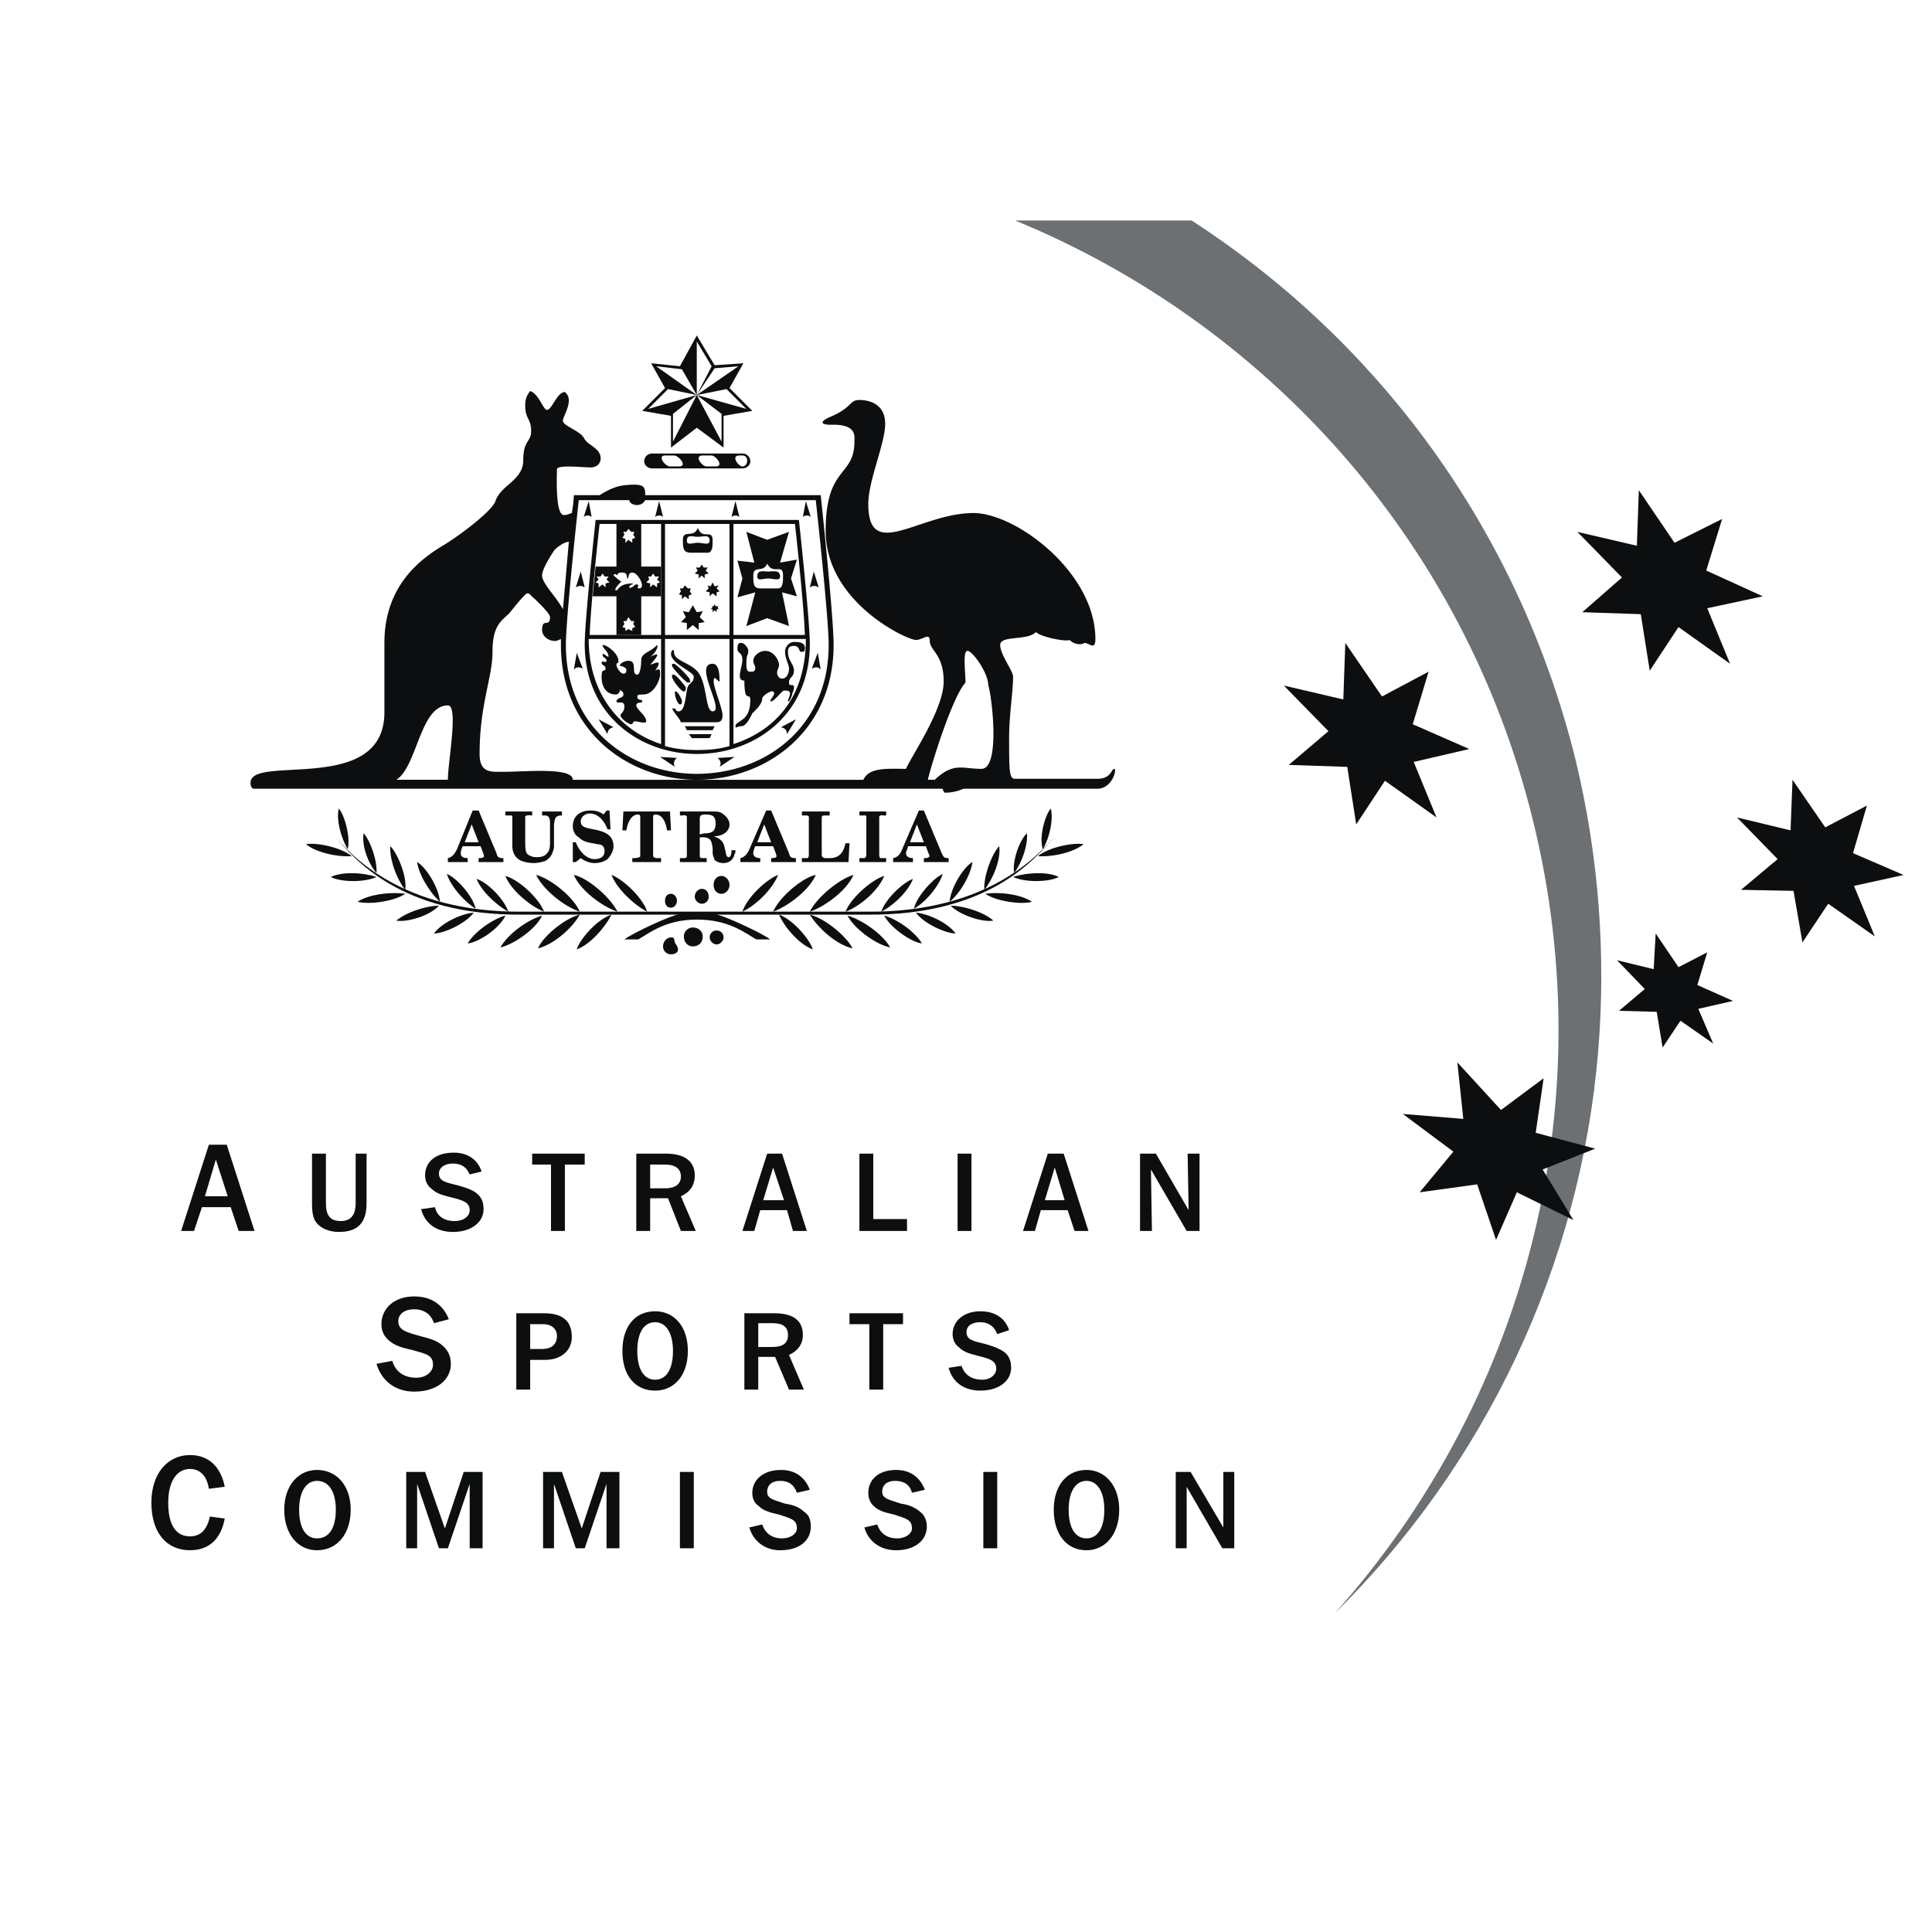
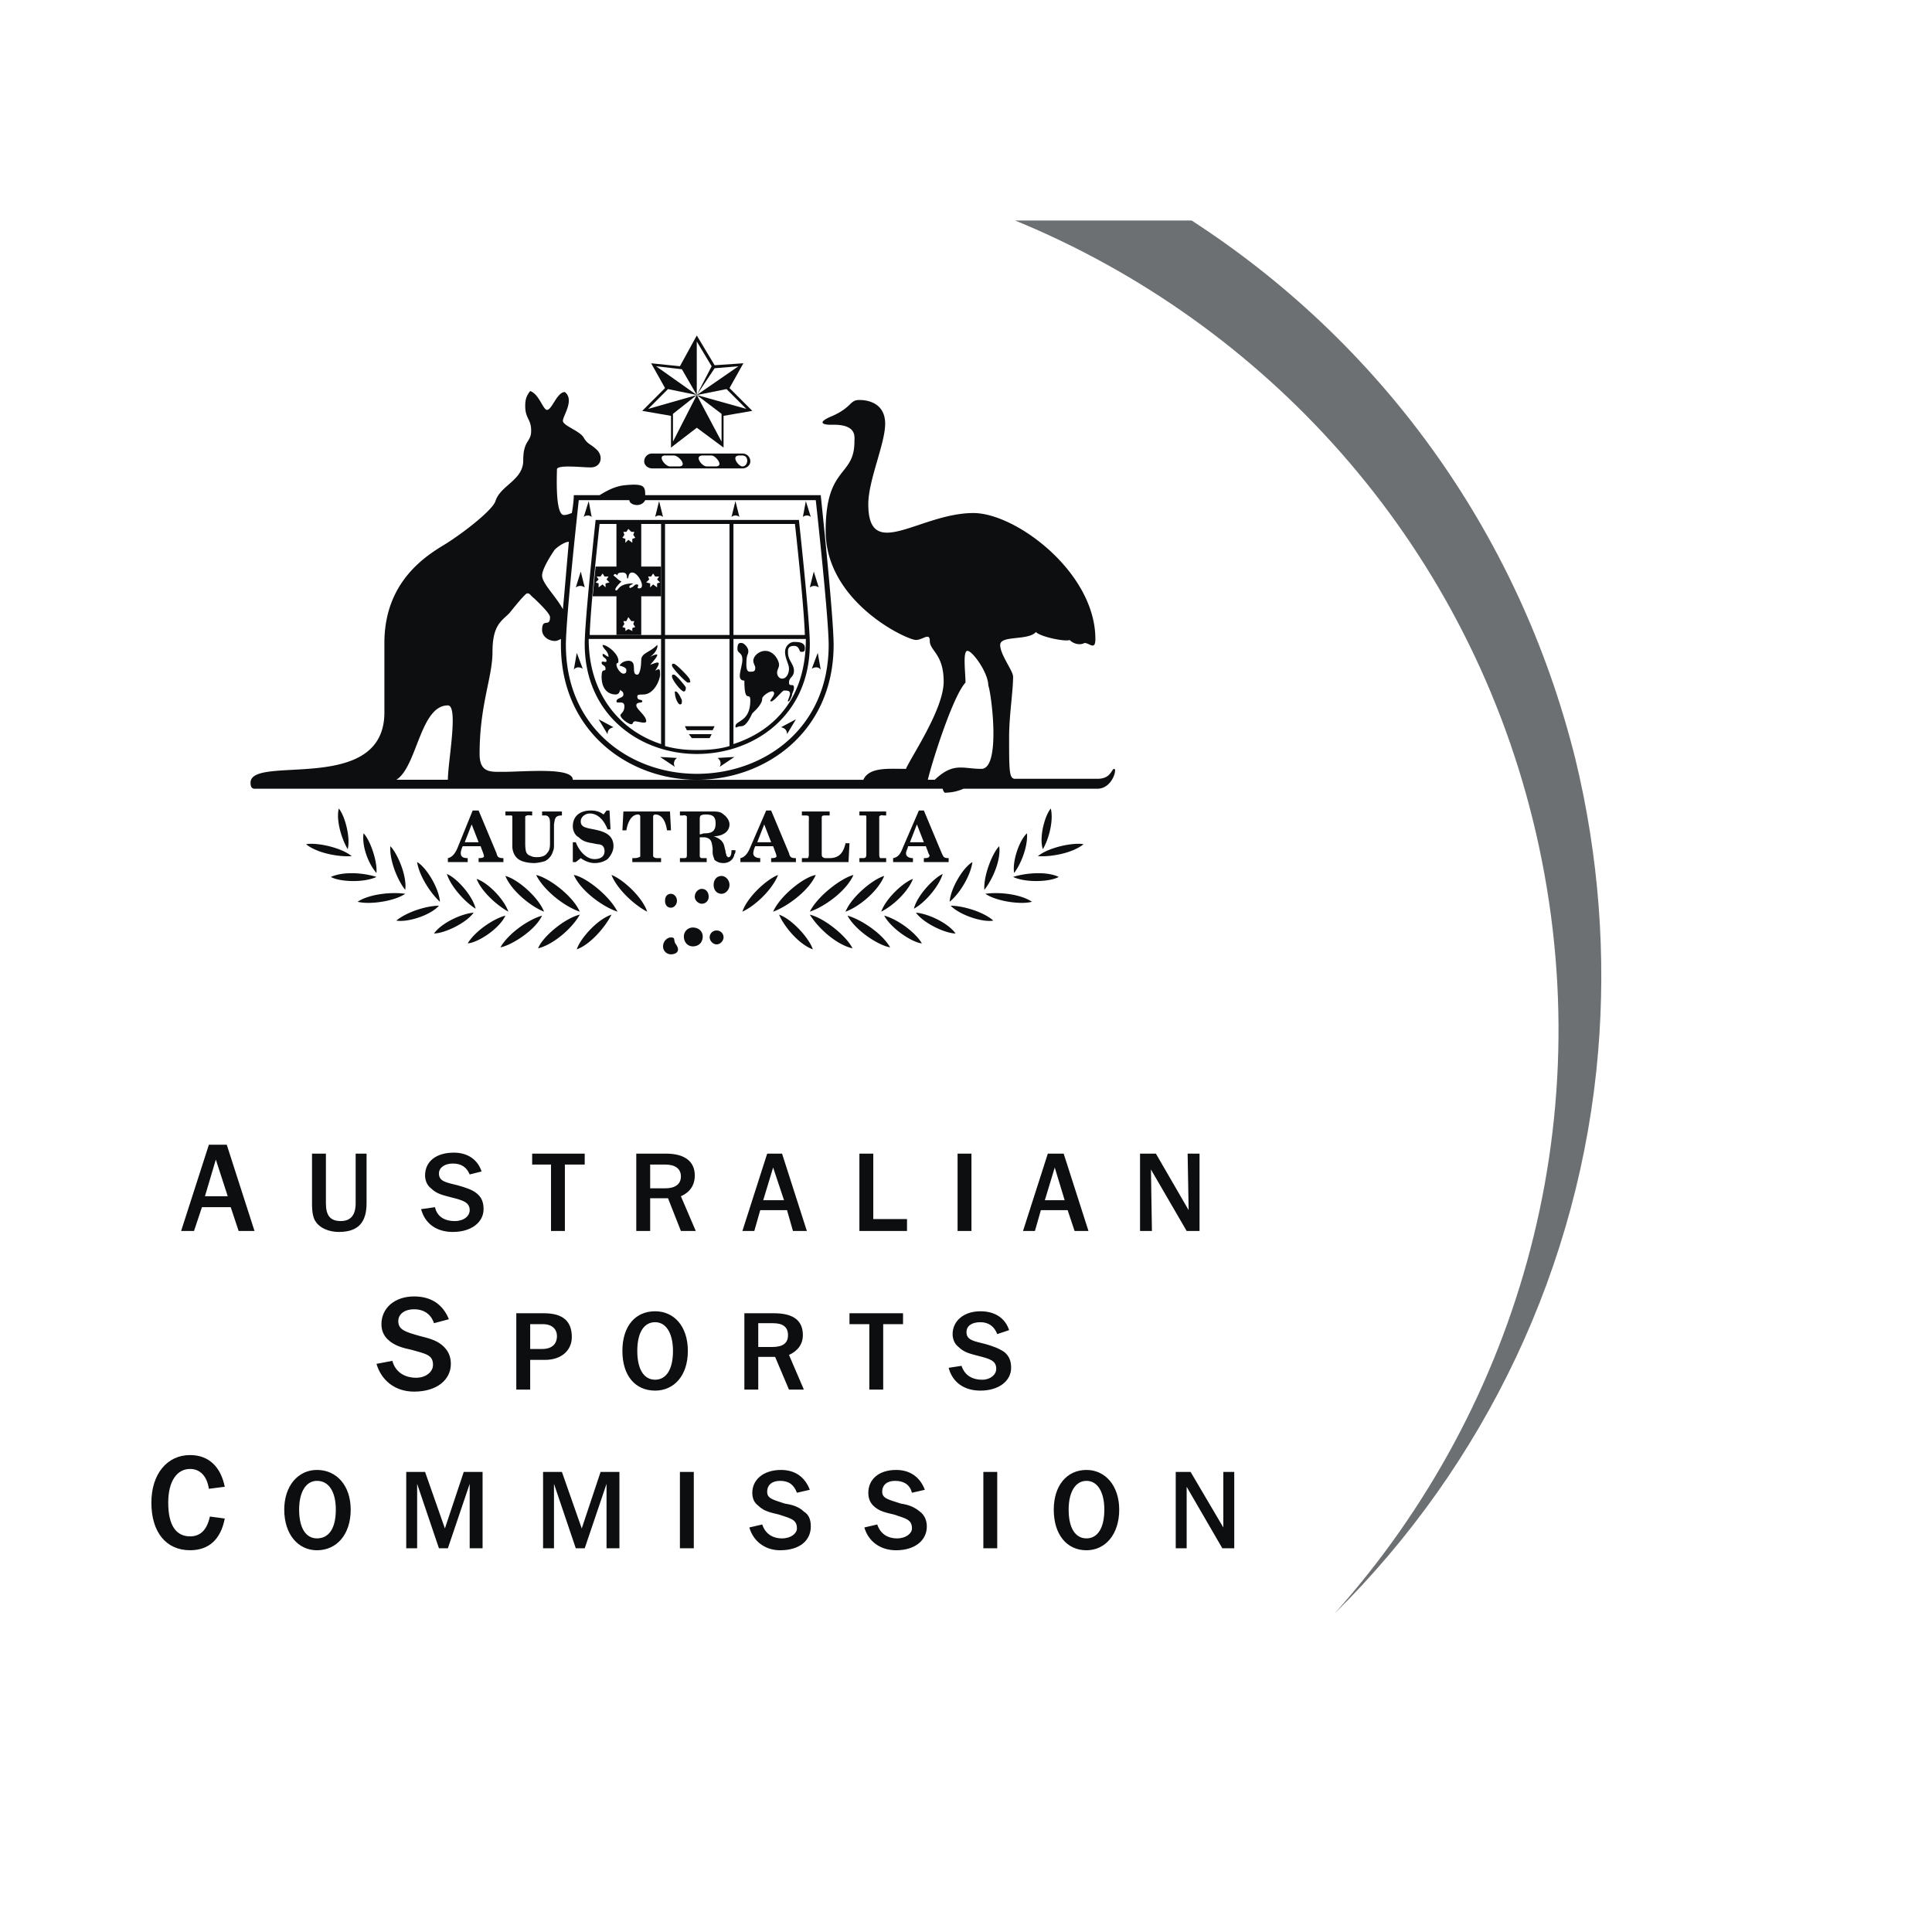
<svg xmlns="http://www.w3.org/2000/svg" viewBox="0 0 192.756 192.756">
  <title>Australian Sports Commission - SVG vector logo - www.oklogos.com</title>
  <g fill-rule="evenodd" clip-rule="evenodd">
    <path fill="#fff" d="M0 0h192.756v192.756H0V0z" />
    <path d="M33.802 80.667c-.296 1.188.297 3.067.89 4.057.297-1.188-.296-3.364-.89-4.057zM36.275 83.141c-.198 1.286.494 3.066 1.286 3.957.099-1.286-.692-3.364-1.286-3.957zM38.946 84.427c-.099 1.385.693 3.364 1.484 4.353.198-1.385-.791-3.661-1.484-4.353zM41.618 86.01c.198 1.385 1.385 3.165 2.275 3.958-.099-1.386-1.385-3.464-2.275-3.958zM44.585 87.197c.396 1.287 1.88 2.869 2.869 3.463-.296-1.286-1.879-3.067-2.869-3.463zM47.554 87.692c.494 1.286 2.078 2.671 3.165 3.265-.494-1.385-2.176-2.968-3.165-3.265zM50.423 87.395c.593 1.484 2.572 3.067 3.858 3.562-.593-1.485-2.671-3.265-3.858-3.562zM53.49 87.296c.792 1.583 2.869 3.166 4.354 3.661-.694-1.583-3.068-3.364-4.354-3.661zM57.25 87.296c.692 1.583 2.869 3.166 4.353 3.661-.792-1.583-3.166-3.463-4.353-3.661zM61.009 87.296c.594 1.484 2.375 3.067 3.562 3.661-.495-1.485-2.474-3.265-3.562-3.661zM57.546 94.716c1.385-.495 2.869-2.275 3.462-3.462-1.483.494-3.165 2.473-3.462 3.462zM53.688 94.617c1.583-.396 3.462-2.078 4.155-3.364-1.583.396-3.76 2.275-4.155 3.364zM49.928 94.518c.791-1.385 2.77-2.77 4.155-3.166-.692 1.484-3.067 2.968-4.155 3.166zM46.664 94.123c.692-1.188 2.572-2.474 3.76-2.771-.594 1.287-2.673 2.672-3.76 2.771zM43.299 93.133c.792-1.088 2.771-1.979 3.958-2.078-.792 1.089-2.968 2.078-3.958 2.078zM39.541 91.847c1.088-.891 3.066-1.484 4.253-1.484-.89.989-3.166 1.682-4.253 1.484zM35.681 89.968c1.188-.792 3.463-.99 4.75-.792-1.187.792-3.661 1.088-4.75.792zM33.01 87.494c1.287-.594 3.364-.396 4.551 0-1.286.593-3.661.495-4.551 0zM30.537 84.229c1.088.89 3.265 1.286 4.551 1.188-1.088-.891-3.562-1.386-4.551-1.188zM69.122 94.419c.594 0 .989-.396.989-.989 0-.495-.396-.891-.989-.891a.887.887 0 0 0-.891.891c0 .594.396.989.891.989zM71.99 89.175c.396 0 .792-.396.792-.89s-.396-.89-.792-.89c-.494 0-.791.396-.791.89s.298.89.791.89z" fill="#0c0e0f" />
-     <path d="M69.518 91.748c-3.067 0-4.65 1.286-5.837 1.979h-1.385c.89-.693 4.848-2.473 5.342-2.473H52.106c-12.169.099-16.819-5.639-18.699-7.816 1.484 1.681 6.529 7.618 18.699 7.519h34.43c12.169.099 17.214-5.838 18.698-7.519-1.879 2.177-6.529 7.915-18.698 7.816H71.498c.494 0 4.452 1.78 5.342 2.473h-1.385c-1.189-.693-2.772-1.979-5.937-1.979z" fill="#0c0e0f" />
    <path d="M104.838 80.667c.297 1.188-.197 3.067-.793 4.057-.395-1.188.199-3.364.793-4.057zM102.463 83.141c.1 1.286-.594 3.066-1.285 3.957-.199-1.286.592-3.364 1.285-3.957zM99.691 84.427c.199 1.385-.691 3.364-1.482 4.353-.1-1.385.791-3.661 1.482-4.353zM97.021 86.01c-.198 1.385-1.287 3.165-2.276 3.958.1-1.386 1.386-3.464 2.276-3.958zM94.053 87.197c-.396 1.287-1.781 2.869-2.869 3.463.296-1.286 1.979-3.067 2.869-3.463zM91.085 87.692c-.495 1.286-1.979 2.671-3.166 3.265.495-1.385 2.276-2.968 3.166-3.265zM88.216 87.395c-.593 1.484-2.473 3.067-3.858 3.562.593-1.485 2.769-3.265 3.858-3.562zM85.149 87.296c-.692 1.583-2.869 3.166-4.353 3.661.791-1.583 3.166-3.364 4.353-3.661zM81.39 87.296c-.693 1.583-2.869 3.166-4.254 3.661.692-1.583 3.067-3.463 4.254-3.661zM77.63 87.296c-.593 1.484-2.276 3.067-3.562 3.661.495-1.485 2.474-3.265 3.562-3.661zM81.093 94.716c-1.386-.495-2.87-2.275-3.364-3.462 1.386.494 3.067 2.473 3.364 3.462zM85.05 94.617c-1.682-.396-3.463-2.078-4.254-3.364 1.583.396 3.76 2.275 4.254 3.364zM88.81 94.518c-.792-1.385-2.869-2.77-4.254-3.166.791 1.484 3.067 2.968 4.254 3.166zM91.976 94.123c-.693-1.188-2.573-2.474-3.76-2.771.693 1.287 2.77 2.672 3.76 2.771zM95.339 93.133c-.792-1.088-2.77-1.979-3.957-2.078.792 1.089 2.968 2.078 3.957 2.078zM99.1 91.847c-.99-.891-3.067-1.484-4.255-1.484.989.989 3.264 1.682 4.255 1.484zM102.957 89.968c-1.188-.792-3.363-.99-4.648-.792 1.185.792 3.66 1.088 4.648.792zM105.629 87.494c-1.188-.594-3.363-.396-4.551 0 1.285.593 3.66.495 4.551 0zM108.102 84.229c-1.088.89-3.264 1.286-4.551 1.188 1.09-.891 3.562-1.386 4.551-1.188zM66.945 90.561c.297 0 .594-.297.594-.693 0-.396-.297-.693-.594-.693-.396 0-.594.297-.594.693 0 .396.198.693.594.693zM70.012 90.165a.676.676 0 0 0 .692-.693c0-.495-.297-.791-.692-.791-.297 0-.693.296-.693.791 0 .396.396.693.693.693zM71.497 94.221c.396 0 .692-.395.692-.693a.676.676 0 0 0-.692-.692.676.676 0 0 0-.693.692c-.001.298.296.693.693.693zM66.945 95.211c.495 0 .989-.297.495-.99-.297-.395 0-.693-.495-.693-.396 0-.791.396-.791.891a.78.78 0 0 0 .791.792zM47.158 80.865h.594l1.781 4.253c.099.396.198.496.692.496v.396h-2.474v-.396c.099 0 .396 0 .495-.099.099-.099 0-.198 0-.296l-.297-.792h-1.781c-.099.198-.198.495-.198.692 0 .396.297.496.693.496v.396h-1.979v-.396c.495-.099.792-.593.99-1.088l1.484-3.662zm.593 3.166l-.692-1.781-.693 1.781h1.385zM50.423 80.964h2.671v.396c-.198 0-.495-.099-.692.099v2.572c0 .297 0 .692.099.99.099.198.198.296.495.396.198.099.396.099.593.099.396 0 .792-.099.989-.396.297-.296.297-.692.297-1.088V82.25c0-.396 0-.792-.395-.89h-.396v-.396h1.979v.396c-.693 0-.693.297-.791.89v1.979c0 .297 0 .494-.1.692a1.57 1.57 0 0 1-.791.989c-.297.1-.792.197-1.088.197-.495 0-1.187-.098-1.583-.395-.396-.296-.594-.792-.594-1.286v-2.869c0-.099 0-.198-.099-.198h-.593v-.395h-.001zM57.15 84.031h.297c.297.792.989 1.682 1.879 1.682.495 0 .989-.198.989-.792 0-.495-.296-.692-.692-.692l-.494-.099c-.594-.099-.99-.198-1.385-.594-.396-.198-.594-.692-.594-1.088 0-1.088.792-1.583 1.781-1.583.495 0 .891.099 1.286.396l.297-.396h.297l.099 1.879h-.296c-.298-.791-.891-1.583-1.781-1.583-.396 0-.891.297-.891.792 0 .494.396.593.792.692l.494.099c.989.198 1.979.495 1.979 1.682 0 .495-.296.99-.593 1.286-.396.297-.891.395-1.287.395-.494 0-.989-.197-1.385-.494l-.495.396h-.297v-1.978zM62.097 82.844l.099-1.879h4.65l.099 1.879h-.396c-.099-.692-.396-1.583-1.188-1.583-.099 0-.198.099-.198.197V85.218c0 .296 0 .296.298.396h.494v.396h-2.869v-.396c.297 0 .495 0 .692-.099 0 0 .1 0 .1-.099v-3.661-.297c0-.099-.1-.197-.198-.197-.792 0-1.089.989-1.188 1.583h-.395zM70.606 80.964h.494c.396 0 .792 0 1.088.297.297.197.593.593.593.989 0 .792-.792 1.188-1.583 1.188.594.198.989.495 1.088 1.088l.099.396c0 .197.099.297.099.495.099 0 .099 0 .099.099.396.099.396-.494.396-.693h.396c0 .199 0 .296-.099.396-.1.593-.594.889-1.088.889-.395 0-.593-.098-.89-.296-.099-.296-.198-.494-.198-.791v-.396c-.099-.594-.099-.989-.792-1.088h-.494v1.881c0 .099.099.198.198.198h.495v.396h-2.671v-.396h.396c.297 0 .297-.099.297-.396v-3.265-.495c-.198-.197-.297-.099-.496-.099h-.197v-.396h2.77v-.001zm-.792 2.276c.198 0 .297-.099.495-.099.693 0 1.088-.198 1.088-.989 0-.693-.297-.891-.989-.891-.099 0-.297 0-.495.099-.099.099-.099.297-.099.396v1.484zM76.442 80.865h.495l1.781 4.253c.098.396.197.496.692.496v.396h-2.474v-.396c.099 0 .396 0 .495-.099.098-.099 0-.198 0-.296l-.297-.792h-1.781c-.098.198-.197.495-.197.692 0 .396.396.496.692.496v.396h-1.979v-.396c.495-.099.792-.593.989-1.088l1.584-3.662zm.496 3.166l-.692-1.781-.693 1.781h1.385zM80.004 86.01v-.396h.594c.099-.099.099-.297.099-.396v-3.265c0-.594.099-.594-.494-.594h-.199v-.396h2.771v.396h-.495c-.296 0-.296.099-.296.297v3.462c0 .298 0 .396.296.496h.495c.99 0 1.385-.593 1.583-1.484h.396l-.099 1.88h-4.651zM85.743 86.01v-.396h.395c.297 0 .297-.198.297-.496v-3.363-.198c0-.099 0-.198-.099-.198h-.593v-.396h2.67v.396h-.198c-.198 0-.296-.099-.494.099V85.218c0 .099 0 .296.099.396h.593v.396h-2.67zM91.678 80.865h.496l1.78 4.253c.198.396.198.496.692.496v.396h-2.473v-.396c.198 0 .396 0 .495-.099.099-.099.099-.198 0-.296l-.297-.792H90.59c0 .198-.198.495-.198.692 0 .396.396.496.693.496v.396h-1.979v-.396c.594-.099.792-.593.989-1.088l1.583-3.662zm.496 3.166l-.694-1.781-.692 1.781h1.386zM39.541 77.798c2.077-1.286 2.374-7.42 5.144-7.42 1.088 0 0 5.639 0 7.42h-5.144zm53.028 0c.396-1.683 2.473-8.311 3.759-9.696 0-.989-.296-3.166.198-3.166.495 0 2.077 2.177 2.077 3.462.297.693 1.287 8.311-.691 8.311-1.88 0-2.771-.692-4.65 1.089h-.693zM81.39 49.899s1.286 11.674 1.286 14.444c0 8.311-6.431 12.862-13.158 12.862-6.629 0-13.06-4.551-13.06-12.862 0-2.77 1.287-14.444 1.287-14.444h5.045c0 .494 1.188.791 1.583 0H81.39zM55.963 63.75v.593c0 8.607 6.728 13.456 13.554 13.456 6.925 0 13.653-4.848 13.653-13.456 0-2.87-1.286-14.939-1.286-14.939H64.373c0-.891-.099-1.188-2.077-.99-.891.099-1.682.495-2.474.99H57.25s0 .692-.198 1.781c-.296.099-.495.198-.792.198-.891 0-.693-4.056-.693-4.551s2.474-.198 3.364-.198c.989 0 1.286-.989.692-1.682-.692-.692-.989-.594-1.385-1.286s-2.078-1.187-2.078-1.682c0-.495 1.188-2.078.198-2.869-.792 0-1.286 1.78-1.781 1.78-.396 0-.791-1.583-1.681-1.879-.396.495-.495.89-.495 1.484 0 1.286.593 1.286.593 2.474 0 1.187-.791.891-.791 2.968 0 1.979-2.276 2.473-2.771 4.057-.297.89-3.067 3.067-4.947 4.254-1.979 1.188-6.134 3.759-6.134 9.894v6.925c0 8.311-13.356 4.155-13.356 7.025 0 .692.396.594.594.594h68.463c0 .099.099.296.198.396a4.59 4.59 0 0 0 1.88-.396h13.355c1.484 0 1.979-1.979 1.684-1.979-.297 0-.297.989-1.684.989h-8.211c-.594 0-.594-.791-.594-4.154 0-2.176.396-4.552.396-6.035 0-.594-1.287-2.177-1.287-3.167 0-.989 2.771-.396 3.562-1.286.494.494 2.967.989 3.363.791.494.495 1.188.495 1.484.297.494 0 1.088.792 1.088-.396 0-6.629-7.914-12.565-12.168-12.565-5.343 0-10.488 4.947-10.488-.89 0-2.374 1.683-6.035 1.683-8.014 0-1.979-1.583-2.375-2.572-2.375-.99 0-.693.693-2.672 1.583-1.681.692-.89.89-.197.89 2.671-.099 2.374 1.188 2.374 1.682 0 3.562-2.869 2.375-2.869 8.904 0 7.123 8.113 10.883 9.003 10.883.692 0 1.385-.791 1.385.099 0 .989 1.385 1.286 1.385 4.056 0 2.771-3.265 7.519-3.76 8.706-1.781 0-3.661-.197-4.254 1.089H57.15c0-1.286-4.749-.792-7.024-.792-1.187 0-2.276.099-2.276-1.781 0-4.947 1.287-7.618 1.287-10.19 0-2.671.891-3.067 1.682-3.858.396-.495 1.583-1.979 1.78-1.979.297 0 .297.198.693.495.296.297 1.583 1.484 1.583 1.88 0 1.088-.791 0-.791 1.287 0 .592.594 1.088 1.286 1.088.197-.002.395-.101.593-.199zm.198-2.968c-.692-1.287-2.077-2.573-2.077-3.364 0-.692.989-2.177 1.188-2.474.098-.198.989-.891 1.484-.891-.2 2.177-.397 4.651-.595 6.729z" fill="#0c0e0f" />
    <path d="M79.708 51.877s1.088 9.992 1.088 12.367c0 7.124-5.54 10.981-11.278 10.981-5.639 0-11.18-3.857-11.18-10.981 0-2.375 1.088-12.367 1.088-12.367h20.282zM65.956 63.354V52.273h-6.134s-.891 7.915-.989 11.081h7.123zm6.826 0V52.273h-6.431v11.081h6.431zm-6.431.396v10.685c1.089.297 2.078.396 3.167.396 1.187 0 2.276-.099 3.264-.396V63.75h-6.431zm6.826 10.486C77.135 72.95 80.4 69.785 80.4 63.75h-7.223v10.486zm7.124-10.882c-.099-3.166-.989-11.081-.989-11.081h-6.135v11.081h7.124zm-14.345.396h-7.222c0 5.639 3.265 9.201 7.222 10.487V63.75zM66.945 44.655v-3.167l-2.869-.495 2.275-2.275-1.385-2.474 2.87.296 1.682-3.067 1.781 2.968 2.869-.198-1.385 2.474 2.276 2.275-2.869.495v3.167l-2.671-1.979-2.574 1.98zm4.056-8.113l-1.484-2.473v5.343l-1.485-2.573-2.571-.297 4.056 2.87-2.869-.594-1.979 1.979 4.848-1.385-2.375 1.879v2.77l2.375-4.649 2.473 4.649v-2.77l-2.473-1.879 4.947 1.385-1.979-1.979-2.968.594 4.156-2.87-2.375.198-1.781 2.672 1.484-2.87zM74.068 45.248a.78.78 0 0 1 .792.792c0 .396-.396.693-.792.693h-9.003c-.396 0-.792-.297-.792-.693a.78.78 0 0 1 .792-.792h9.003zm-6.332 1.287c.891 0 0-1.089-.495-1.089h-.891c-.792 0 0 1.089.495 1.089h.891zm3.661 0c.891 0 0-1.089-.396-1.089h-.891c-.891 0-.099 1.089.396 1.089h.891zm2.671-1.089h-.297c-.89 0-.098 1.089.297 1.089.594 0 .693-1.089 0-1.089z" fill="#0c0e0f" />
-     <path d="M74.464 53.064l2.077.792 2.177-.792-.891 3.067 1.683-.297-.594 1.88.594 1.78-1.484-.394.693 3.363-2.177-.791-2.077.791.89-3.363-1.78.495.494-1.88-.494-1.78 1.682.197-.793-3.068zm3.166 5.64c.495 0 .495-.693.495-1.286 0-1.286-.99 0-1.583-1.188-.396.989-1.385.1-1.385 1.188 0 .791 0 1.286.692 1.286h1.781zm-2.078-1.187c0 .494.594.197 1.088.197.495 0 1.188.296 1.188-.197 0-.693-.692-.496-1.188-.496-.494 0-1.088-.197-1.088.496zM69.715 57.714v-.395l-.396-.1.298-.296-.199-.297h.396l.198-.296.198.296h.396l-.198.297.297.296-.396.1v.395l-.297-.297-.297.297zM68.033 59.792v-.396l-.297-.099.198-.297-.099-.296h.297l.198-.297.297.297h.297l-.1.296.198.297-.296.099v.396l-.396-.297-.297.297zM70.803 59.495V59.1l-.395-.1.297-.296-.099-.297.296.099.198-.396.198.396.396-.099-.197.297.296.296-.296.1v.395l-.397-.297-.297.297zM71.1 61.078v-.296h-.198l.198-.199-.099-.099h.198l.099-.197.099.197h.297l-.099.099.099.199h-.197v.296l-.199-.198-.198.198zM68.528 62.859v-.692l-.594-.1.495-.494-.297-.594.594.099.396-.693.396.693.593-.099-.297.594.495.494-.594.1v.692l-.593-.495-.594.495zM70.606 55.142c.494 0 .494-.692.494-1.188 0-1.286-.989 0-1.483-1.286-.396 1.088-1.484.099-1.484 1.188 0 .791 0 1.286.792 1.286h1.681zm-.989-1.583c.494 0 1.187-.297 1.187.396 0 .495-.692.198-1.187.198-.495 0-1.088.297-1.088-.198-.001-.693.593-.396 1.088-.396zM72.089 71.368c0-.693-.89-2.771-.89-3.365 0-.792.396 0 .594 0 0-.494 0-1.781-.693-1.781-1.979 0 1.286 4.749 0 4.749-.792 0-.494-2.968-1.583-4.056-.891-.891-2.276-.99-2.276-1.88 0-.396-.297-.099-.297.198 0 .989 2.275 1.781 2.275 2.276 0 .593-.396.593-.593.989-.198.396-.198 2.474-.891 2.474-.495 0-.099-.297-.593-.297-.297 0 .692.989.791 1.384h3.562c.397 0 .594-.197.594-.691z" fill="#0c0e0f" />
    <path d="M67.044 66.42c0 .198 1.385 1.682 1.583 1.682.396 0 .197-.099.197-.297s-1.384-1.583-1.583-1.583c-.197.001-.197.001-.197.198zM67.044 67.509c0 .296.89 1.483 1.187 1.483.099 0 .198-.099.198-.396 0-.099-.989-1.286-1.187-1.286-.198.001-.198.001-.198.199zM67.341 69.191c0 .396.296 1.088.495 1.088.197 0 .197-.099.197-.396 0-.099-.396-.891-.593-.891-.198.001-.099.001-.099.199zM71.1 72.852l.198-.397H68.33l.198.397H71.1zM70.803 73.642l.198-.395h-2.275l.296.395h1.781zM73.375 72.455c0-.593 1.484-.396 1.484-2.572 0-.989-.594.495-.594-1.979-.891 0-.198-1.286-.198-2.078 0-.791-.494-.593-.494-1.088 0-.594.197-.594.395-.594.297 0 .693.495.693.792 0 .495-.198.198-.198 1.385 0 .792.297.692.495.692.297 0 .395-.099.395-.396 0-.198-.197-.396-.197-.692 0-.495.594-.989 1.187-.989.891 0 1.385.989 1.385 1.385 0 .296-.198.494-.198.792 0 .296.198.593.495.593.495 0 .693-.593.693-.989 0-.495-.396-.989-.396-1.682 0-.594.494-.989.89-.989s1.089 0 1.089.593c0 .396-.099.396-.396.396-.198 0-.099-.594-.693-.594-.692 0-.593.495-.593.693 0 .791.593 1.088.593 1.781 0 .692-.494.594-.494 1.187 0 .495.494 0 .494.495 0 .396-.197.495-.197.792-.099.198-.198.594-.396.594-.099 0 .198-.495.198-.792s-.296-.297-.594-.297c-.197 0-.989 1.088-1.286 1.088-.297 0 .297-.495.297-.792 0-.594-1.187.198-1.187.494 0 .594-.693 1.188-.99 1.484-.198.396-.593 1.286-1.088 1.286-.493.001-.594.298-.594.001zM63.582 67.311c.297 0 .396-.989.396-1.484 0-.692.989-.791 1.583-1.484.099.099 0 .693-.692 1.187.792-.395 1.088-.395 0 .792.396-.099 1.385-.692.495.594.495-.297.495-.1.495.396 0 .495-.594 1.979-1.682 1.979-.396 0-.593 0-.593.198 0 .495.495.197.495.495 0 .198-.594 0-.594.396s.99.99.99 1.583c0 .296-.891 0-1.089 0-.297 0-.198.296-.396.296-.297 0-1.088-.593-1.088-.889 0-.199.396-.298.396-.891 0-.692-.792-.198-.792-.495 0-.396.693-.297.693-.693s-.299-.298-.299-.496c-.1.197-.1.494-.495.494-.594 0-1.385-.396-1.385-1.78 0-.99.395-.396.395-.792s-.395-.297-.395-.593c0-.298.494.098.494-.199 0-.296-.396-.296-.396-.593s.396.197.594.197c0-.593-.594-.791-.594-1.187.495 0 1.583.891 1.583 1.583 0 .396-.198.099-.198.396 0 .296.396.89.693.89s.296-.198.296-.396-.494-.396-.692-.396c.198-.396.692-.495.891-.495.99.002.198 1.387.891 1.387zM67.341 76.512l-1.484-.99 1.682.099c-.297.199-.396.594-.198.891zM60.614 73.247l-.891-1.484 1.484.791c-.396.099-.593.298-.593.693zM57.25 66.816l.297-1.681.593 1.583c-.297-.198-.693-.198-.89.098zM57.447 58.605l.495-1.583.396 1.583c-.297-.198-.594-.198-.891 0zM58.239 51.58l.495-1.583.296 1.583c-.197-.198-.593-.198-.791 0zM65.362 51.58l.396-1.583.396 1.583c-.198-.198-.594-.198-.792 0zM71.793 76.512l1.483-.99-1.682.099c.298.199.396.594.199.891zM78.521 73.247l.891-1.484-1.484.791c.395.099.593.298.593.693zM81.884 66.816l-.297-1.681-.594 1.583c.299-.198.693-.198.891.098zM81.686 58.605l-.495-1.583-.396 1.583c.298-.198.595-.198.891 0zM80.895 51.58l-.495-1.582-.297 1.583c.198-.199.594-.199.792-.001zM73.771 51.58l-.396-1.583-.395 1.583c.197-.198.594-.198.791 0zM63.977 56.527v-4.254h-2.474v4.254h-2.078l-.296 2.967h2.374v3.859h2.474v-3.859h1.979v-2.967h-1.979zm-1.781-3.463h.296l.198-.297.297.297h.297l-.1.297.198.297-.297.099v.396l-.396-.296-.297.296v-.396l-.297-.099.198-.297-.097-.297zm-1.781 5.144v.396l-.296-.296-.396.296v-.396l-.297-.098.297-.297-.198-.296h.396l.198-.298.197.298h.396l-.198.296.297.297-.396.098zm2.671 4.453v.297l-.396-.198-.297.198v-.297l-.297-.099.198-.297-.099-.296h.296l.198-.396.297.396h.297l-.1.296.198.297-.295.099zm.693-3.957c-.296 0-.098-.197-.098-.297 0-.098-.099-.098-.198-.098-.198 0-.297.296-.495.296-.099.099-.198.099-.198-.099 0-.1.297-.198.396-.298-1.483 0-1.483.693-1.682.693-.396 0 .297-.693.495-.891-.297-.099-.495-.396-.792-.593.099-.198.198-.198.396 0 0-.198.099-.297.495-.297.594 0 .396.594.495.594.198 0 0-.594.495-.594.593.001 1.384 1.584.691 1.584zm1.781-.496v.396l-.396-.296-.296.296v-.396l-.395-.098.296-.297-.099-.296h.296l.198-.298.198.298h.396l-.198.296.297.297-.297.098zM21.534 115.689l1.188 3.662h-2.275l1.087-3.662zm-.693-1.482l-2.771 8.607h1.287l.792-2.375h2.869l.791 2.375h1.583l-2.77-8.607h-1.781zM32.516 115.098v4.945c0 1.188.396 1.781 1.484 1.781.989 0 1.484-.594 1.484-1.781v-4.945h1.088v4.945c0 1.979-.891 2.869-2.77 2.869-.989 0-1.88-.395-2.276-.988-.296-.396-.396-.99-.396-1.881v-4.945h1.386zM46.861 117.174c-.297-.691-.792-1.088-1.682-1.088-.792 0-1.385.396-1.385.99 0 .791.693.891 1.88 1.186.692.199 1.385.396 1.88.793.494.395.692.889.692 1.582 0 1.287-1.188 2.275-3.067 2.275-1.583 0-2.77-.791-3.166-2.275l1.385-.197c.198.891.89 1.385 1.979 1.385.891 0 1.484-.494 1.484-1.088 0-.793-.692-.99-1.879-1.287-.693-.197-1.386-.297-1.979-.891-.396-.297-.593-.791-.593-1.285 0-1.385 1.088-2.275 2.869-2.275 1.385 0 2.375.691 2.77 1.879l-1.188.296zM58.337 115.098v1.088h-1.978v6.628h-1.385v-6.628h-1.88v-1.088h5.243zM64.867 116.186h1.484c.99 0 1.583.395 1.583 1.188 0 .791-.593 1.186-1.583 1.186h-1.484v-2.374zm-1.385-1.088v7.717h1.385v-3.266h1.781l1.286 3.266h1.484l-1.484-3.463c.89-.396 1.385-1.09 1.385-2.078 0-1.385-.989-2.176-2.869-2.176h-2.968zM77.135 116.482l1.088 3.264h-2.077l.989-3.264zm-.593-1.384l-2.473 7.717h1.188l.593-2.078h2.671l.594 2.078H80.5l-2.474-7.717h-1.484zM87.127 115.098v6.529h3.365v1.187h-4.749v-7.716h1.384zM95.538 122.814v-7.716h1.384v7.716h-1.384zM105.232 116.482l.99 3.264h-1.979l.989-3.264zm-.691-1.384l-2.475 7.717h1.188l.594-2.078h2.672l.691 2.078h1.387l-2.475-7.717h-1.582zM115.324 115.098l3.266 5.638-.1-5.638h1.188v7.716h-1.285l-3.563-6.134.098 6.134h-1.186v-7.716h1.582zM43.299 132.016c-.296-.891-.989-1.387-1.979-1.387-.99 0-1.583.496-1.583 1.188 0 .891.792 1.088 2.177 1.484.791.197 1.583.396 2.177.891.593.494.891 1.088.891 1.879 0 1.584-1.386 2.771-3.661 2.771-1.879 0-3.265-1.088-3.759-2.771l1.583-.297c.297 1.09 1.187 1.684 2.374 1.684.99 0 1.682-.594 1.682-1.287 0-.988-.692-1.088-2.078-1.484-.89-.197-1.78-.395-2.473-1.088-.396-.396-.594-.891-.594-1.484 0-1.582 1.286-2.77 3.265-2.77 1.682 0 2.869.791 3.463 2.275l-1.485.396zM52.896 132.113h1.286c.891 0 1.385.494 1.385 1.188 0 .791-.494 1.287-1.483 1.287h-1.187v-2.475h-.001zm-1.385-1.088v7.617h1.385v-2.967h1.484c1.682 0 2.671-.99 2.671-2.275 0-1.584-.891-2.375-2.77-2.375h-2.77zM65.362 131.916c1.089 0 1.781 1.088 1.781 2.869 0 1.879-.692 2.869-1.781 2.869-1.088 0-1.78-.99-1.78-2.869 0-1.881.692-2.869 1.78-2.869zm0-1.09c-1.979 0-3.265 1.484-3.265 3.959 0 2.473 1.286 3.957 3.265 3.957 1.88 0 3.265-1.484 3.265-3.957 0-2.474-1.385-3.959-3.265-3.959zM75.651 132.016h1.484c.99 0 1.484.395 1.484 1.186 0 .793-.494 1.188-1.583 1.188h-1.385v-2.374zm-1.385-.991v7.617h1.385v-3.264h1.682l1.385 3.264h1.484l-1.484-3.461c.89-.396 1.384-1.09 1.384-1.98 0-1.484-.988-2.176-2.869-2.176h-2.967zM90.096 131.025v1.088h-1.979v6.53h-1.385v-6.53h-1.979v-1.088h5.343zM99.494 133.104c-.297-.793-.891-1.188-1.682-1.188-.89 0-1.385.395-1.385.988 0 .793.693.891 1.881 1.188.691.199 1.285.396 1.879.791.494.396.693.891.693 1.584 0 1.287-1.189 2.275-3.068 2.275-1.583 0-2.77-.791-3.166-2.275l1.286-.197c.297.889.99 1.385 2.077 1.385.793 0 1.387-.496 1.387-1.088 0-.793-.594-.99-1.781-1.287-.693-.197-1.385-.297-1.979-.891-.396-.297-.594-.791-.594-1.285 0-1.287 1.089-2.277 2.77-2.277 1.484 0 2.475.693 2.869 1.881l-1.187.396zM20.841 148.537c-.198-1.287-.891-1.979-1.88-1.979-1.286 0-2.177 1.188-2.177 3.363 0 2.275.792 3.363 2.177 3.363.989 0 1.682-.594 1.979-1.979l1.484.199c-.396 2.076-1.583 3.164-3.463 3.164-2.374 0-3.858-1.779-3.858-4.748 0-2.869 1.583-4.748 3.858-4.748 1.88 0 3.067 1.188 3.463 3.164l-1.583.201zM31.625 147.746c1.188 0 1.88 1.088 1.88 2.869 0 1.879-.693 2.869-1.88 2.869-1.088 0-1.781-.99-1.781-2.869 0-1.781.693-2.869 1.781-2.869zm0-1.09c-1.88 0-3.265 1.584-3.265 3.959 0 2.473 1.385 4.055 3.265 4.055 1.979 0 3.364-1.582 3.364-4.055 0-2.375-1.385-3.959-3.364-3.959zM42.41 146.855l1.978 5.639 1.88-5.639h1.879v7.618h-1.286v-6.43l-2.176 6.43h-.891l-2.176-6.43v6.43H40.53v-7.618h1.88zM56.062 146.855l1.979 5.639 1.879-5.639h1.88v7.618h-1.286v-6.43l-2.177 6.43h-.89l-2.176-6.43v6.43h-1.089v-7.618h1.88zM67.835 154.473v-7.618h1.385v7.618h-1.385zM79.51 148.932c-.298-.791-.792-1.186-1.683-1.186-.791 0-1.286.395-1.286 1.088 0 .691.594.791 1.781 1.186.692.1 1.385.299 1.88.793.494.297.692.791.692 1.484 0 1.385-1.089 2.373-3.067 2.373-1.484 0-2.671-.889-3.066-2.275l1.286-.297c.296.891.989 1.387 1.979 1.387.89 0 1.484-.496 1.484-.99 0-.891-.594-.988-1.781-1.385-.792-.197-1.484-.297-2.078-.891-.396-.297-.594-.693-.594-1.287 0-1.285 1.088-2.275 2.869-2.275 1.385 0 2.375.693 2.869 1.98l-1.285.295zM90.986 148.932c-.198-.791-.792-1.186-1.682-1.186-.791 0-1.286.395-1.286 1.088 0 .691.693.791 1.88 1.186.692.1 1.286.299 1.88.793.396.297.692.791.692 1.484 0 1.385-1.188 2.373-3.067 2.373-1.583 0-2.771-.889-3.166-2.275l1.286-.297c.296.891.989 1.387 1.979 1.387.89 0 1.484-.496 1.484-.99 0-.891-.594-.988-1.781-1.385-.792-.197-1.483-.297-2.078-.891-.296-.297-.495-.693-.495-1.287 0-1.285.99-2.275 2.771-2.275 1.385 0 2.375.693 2.869 1.98l-1.286.295zM98.109 154.473v-7.618h1.385v7.618h-1.385zM108.398 147.746c1.088 0 1.781 1.088 1.781 2.869 0 1.879-.693 2.869-1.781 2.869s-1.779-.99-1.779-2.869c0-1.781.692-2.869 1.779-2.869zm0-1.09c-1.979 0-3.264 1.584-3.264 3.959 0 2.473 1.285 4.055 3.264 4.055 1.881 0 3.266-1.582 3.266-4.055 0-2.375-1.385-3.959-3.266-3.959zM118.787 146.855l3.264 5.54v-5.54h1.09v7.618h-1.188l-3.56-6.135v6.135h-1.09v-7.618h1.484z" fill="#0c0e0f" />
    <path d="M152.92 81.755c7.223 29.186-1.188 58.471-19.787 79.247 15.037-14.84 24.535-34.727 26.316-56.096.791-9.498.1-19.391-2.275-29.187-5.738-23.051-19.787-41.75-38.287-53.721h-17.611c24.833 10.191 44.718 31.759 51.644 59.757z" fill="#6d7072" />
-     <path fill="#0c0e0f" d="M171.816 51.778l-1.584 5.145 5.641 2.572-5.541 1.187 2.275 5.541-5.144-3.661-2.869 4.354-.891-5.64-5.836-.198 3.957-3.463-4.453-4.551 5.938 1.386.197-5.541 3.56 5.243 4.75-2.374zM142.531 67.014l-1.582 5.243 5.639 2.474-5.541 1.286 2.275 5.541-5.144-3.661-2.869 4.353-.891-5.738-5.836-.198 3.957-3.364-4.451-4.551 5.935 1.386.198-5.64 3.66 5.343 4.65-2.474zM186.262 80.371l-1.387 4.748 5.047 2.177-4.947 1.088 2.078 5.046-4.651-3.265-2.572 3.859-.891-5.145-5.242-.099 3.66-3.067-4.056-4.155 5.342 1.286.197-5.046 3.265 4.749 4.157-2.176zM154.008 107.578l-.791 5.442 5.935 1.582-5.242 2.078 3.067 5.045-5.641-2.77-2.076 4.75-1.881-5.541-5.738.791 3.363-4.057-5.045-3.759 6.035.494-.594-5.639 4.354 4.75 4.254-3.166zM170.332 95.013l-.988 3.264 3.56 1.584-3.463.791 1.485 3.463-3.266-2.275-1.779 2.67-.594-3.561-3.76-.099 2.573-2.176-2.77-2.87 3.66.891.198-3.562 2.275 3.363 2.869-1.483z" />
  </g>
</svg>